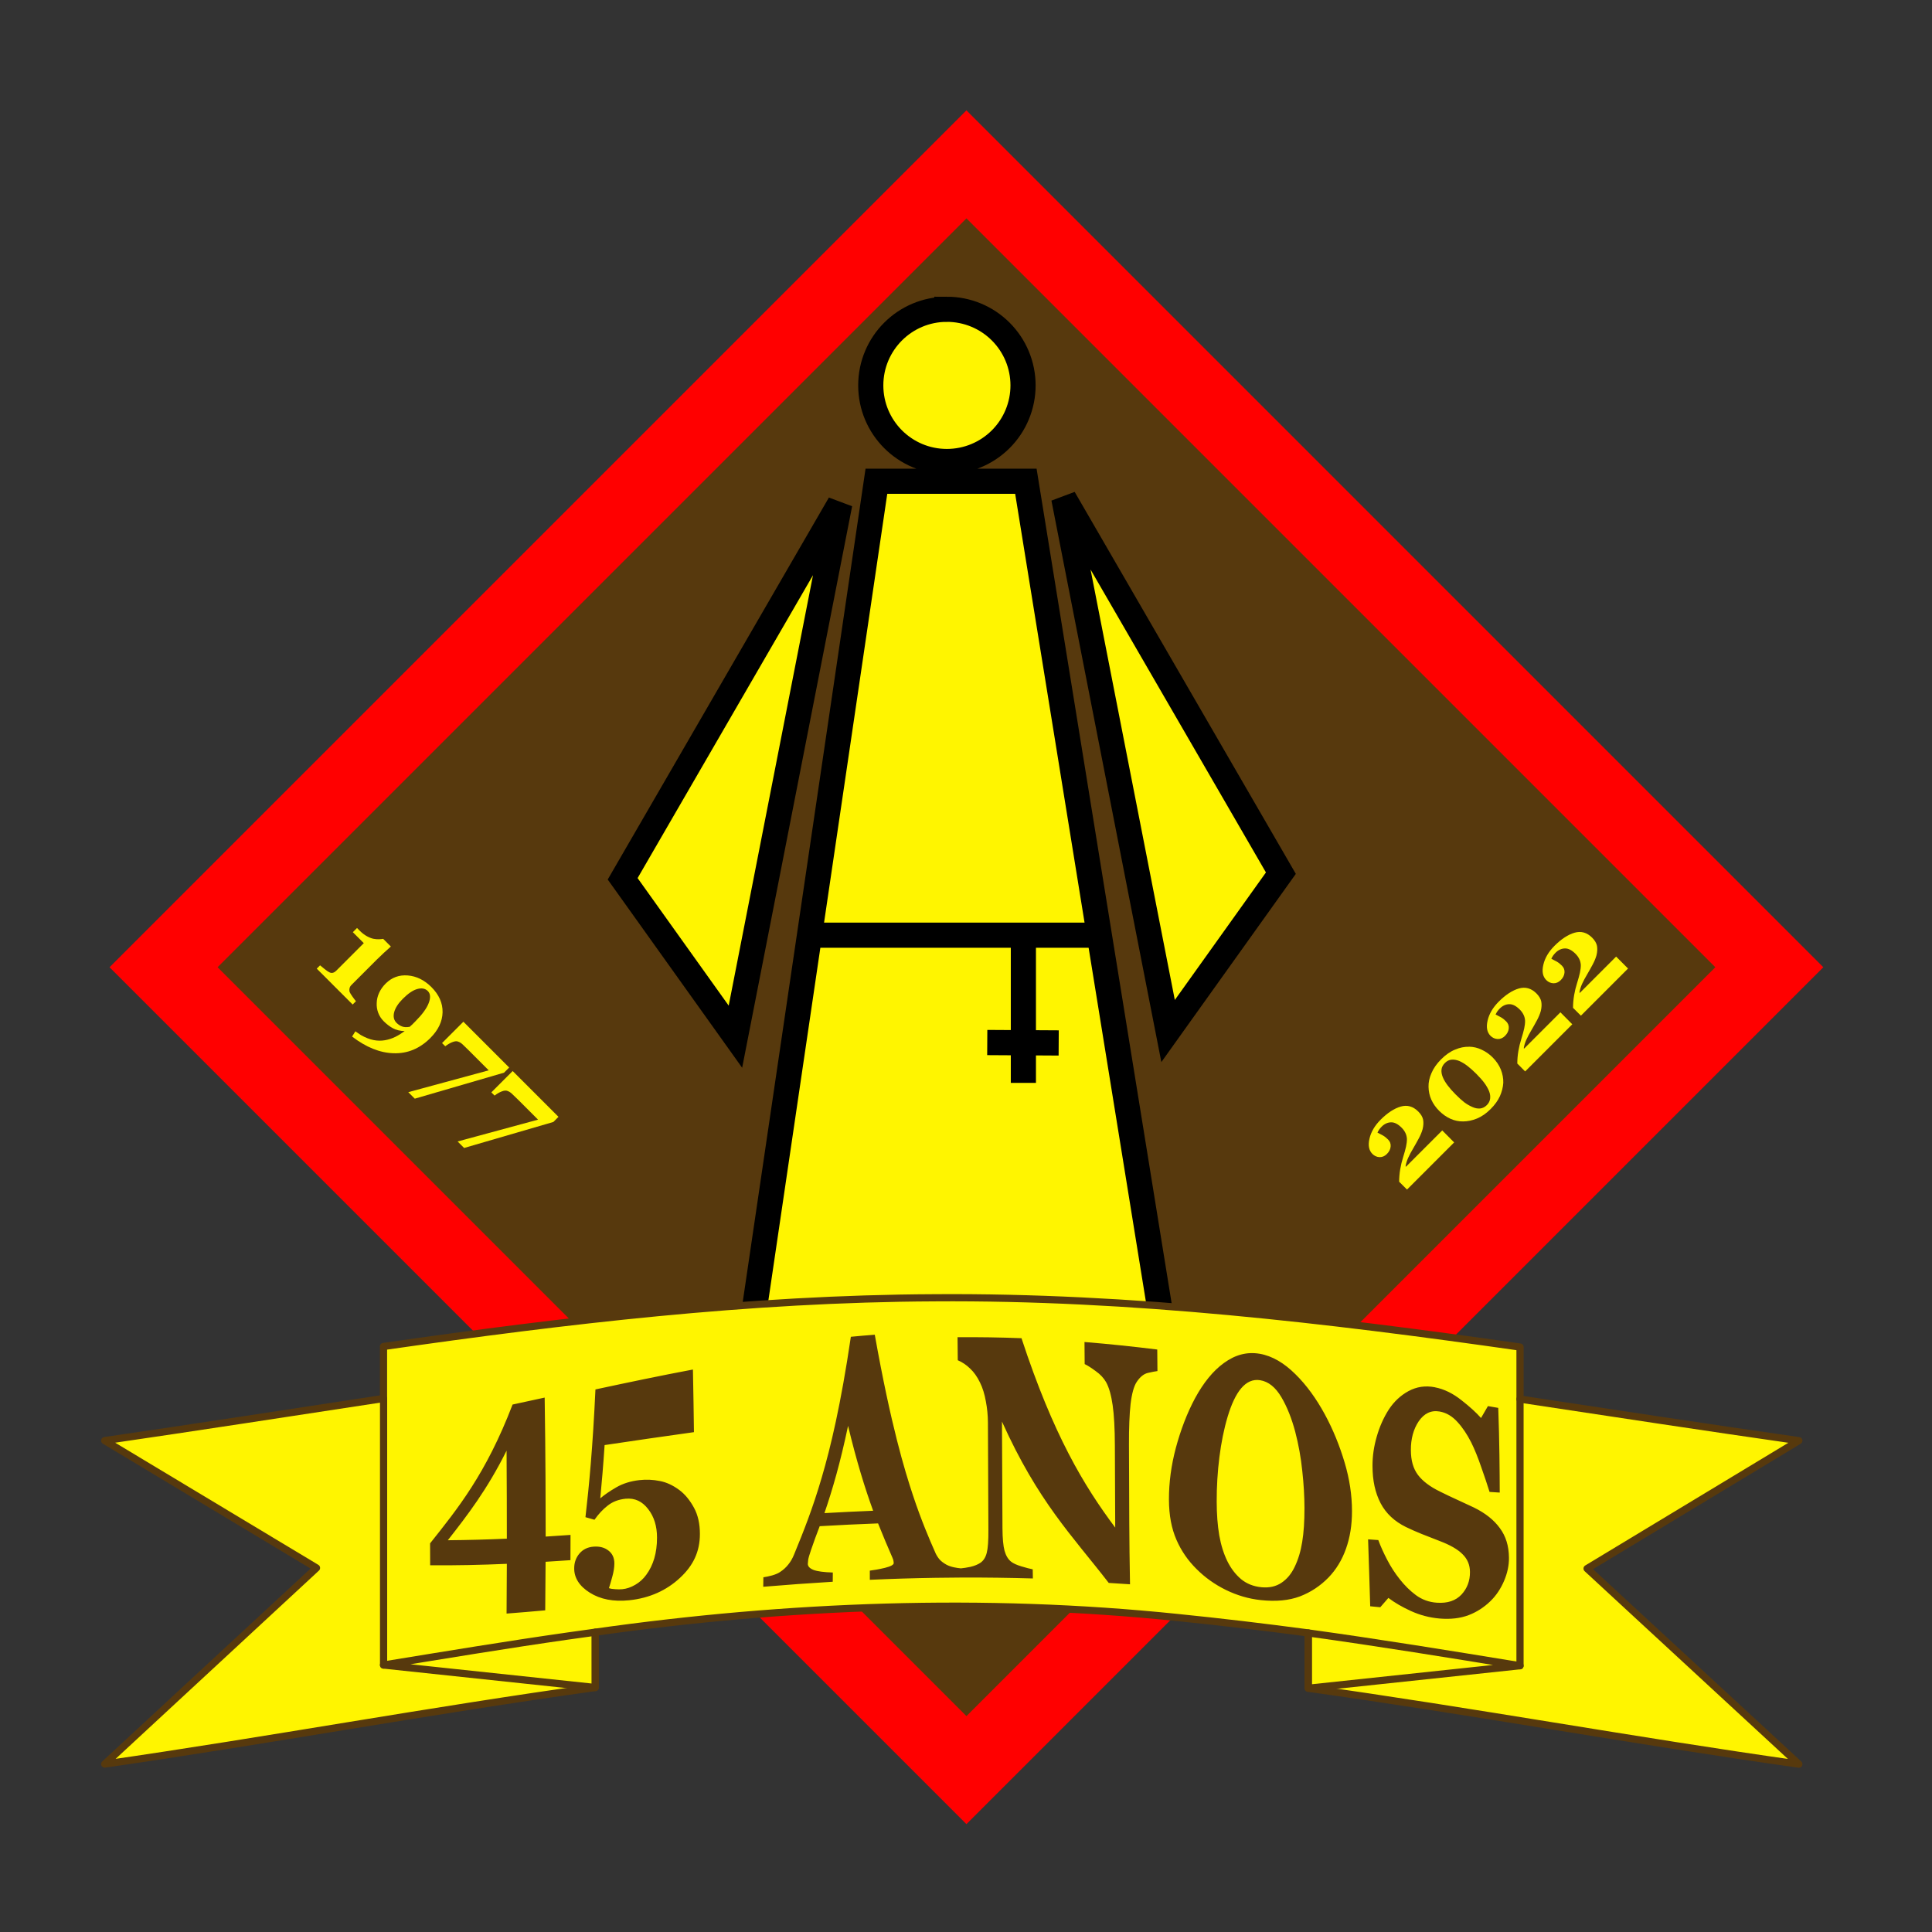
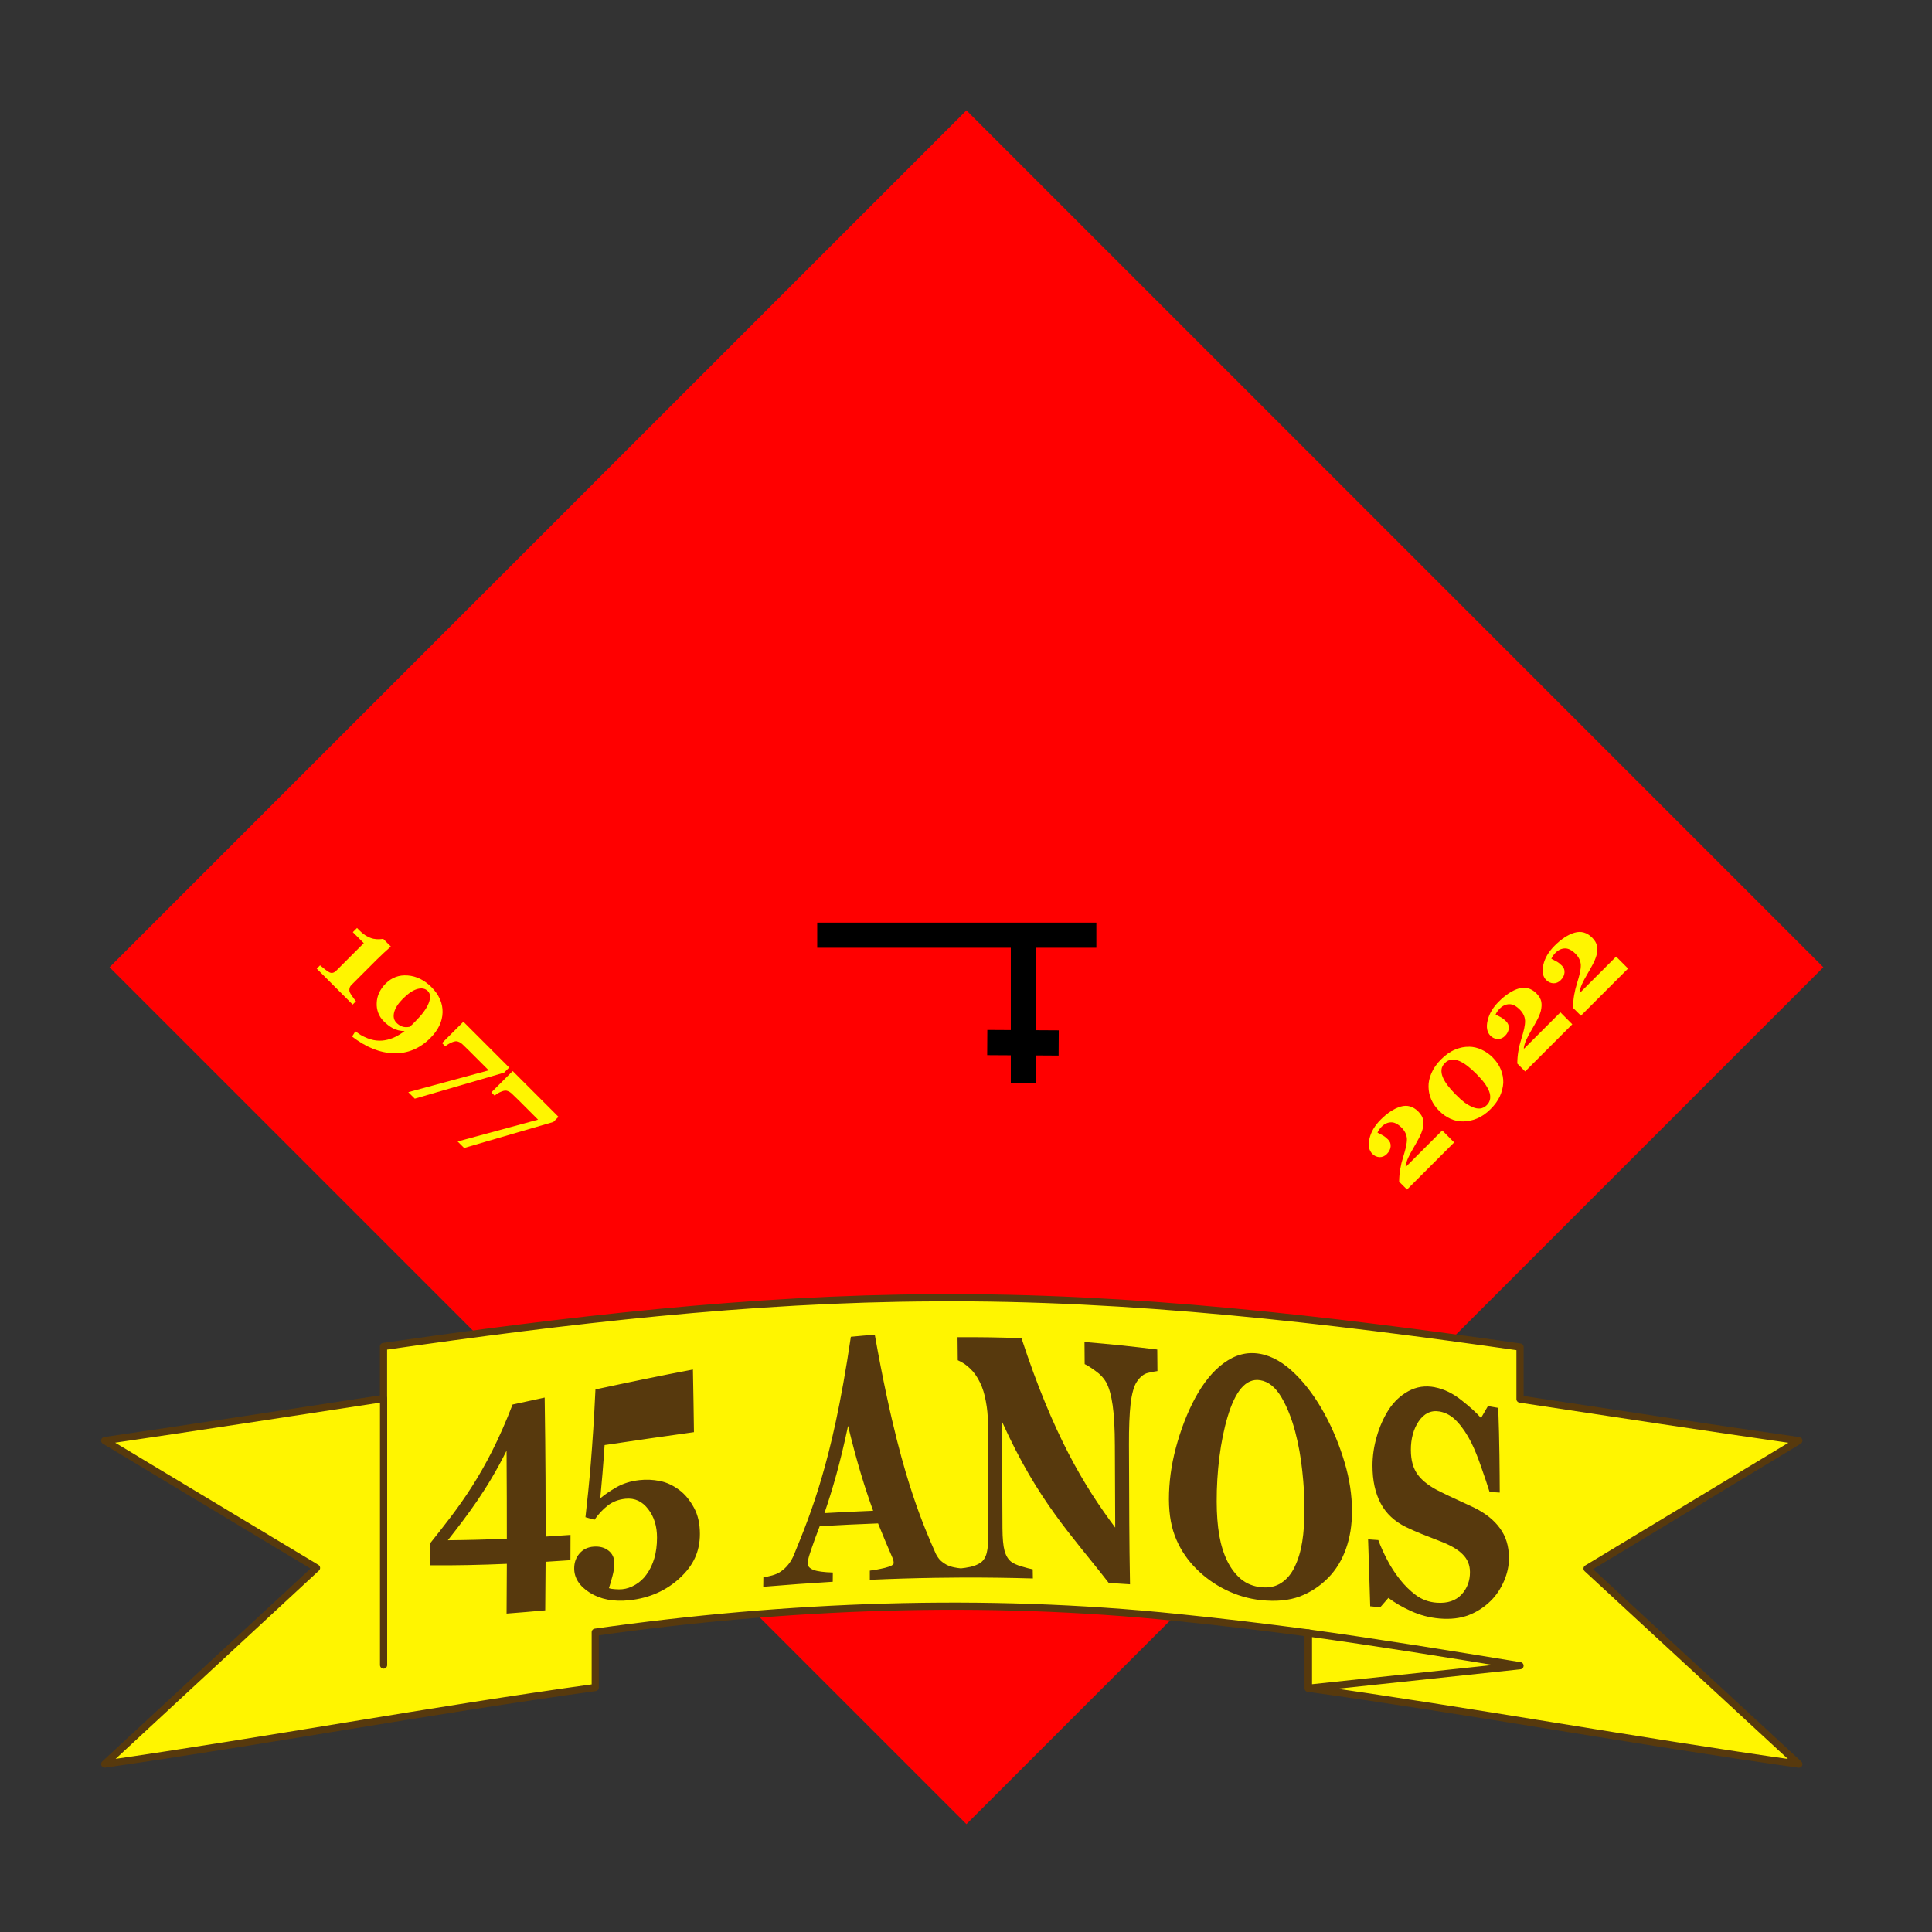
<svg xmlns="http://www.w3.org/2000/svg" xmlns:ns1="http://www.inkscape.org/namespaces/inkscape" xmlns:ns2="http://sodipodi.sourceforge.net/DTD/sodipodi-0.dtd" width="512" height="512" viewBox="0 0 135.467 135.467" version="1.1" id="svg5" ns1:version="1.1.2 (0a00cf5339, 2022-02-04)" ns2:docname="GEJA 45 Anos - Simbolo.svg">
  <rect x="0" y="0" width="135.467" height="135.467" fill="#333333" stroke="none" />
  <ns2:namedview id="namedview7" pagecolor="#ffffff" bordercolor="#666666" borderopacity="1.0" ns1:pageshadow="2" ns1:pageopacity="0.0" ns1:pagecheckerboard="0" ns1:document-units="px" showgrid="false" ns1:zoom="0.56123737" ns1:cx="244.99438" ns1:cy="486.4252" ns1:window-width="1920" ns1:window-height="1007" ns1:window-x="1280" ns1:window-y="0" ns1:window-maximized="1" ns1:current-layer="layer1" units="px" />
  <defs id="defs2" />
  <g ns1:label="Camada 1" ns1:groupmode="layer" id="layer1">
    <g id="g1575" transform="matrix(1.746,0,0,1.746,-52.849,-266.626)">
      <path d="m 69.08,157.138 34.412,34.412 -34.412,34.412 -34.412,-34.412 z" style="fill:#ff0000;fill-opacity:1;fill-rule:nonzero;stroke:none;stroke-width:0.249" id="path20" />
-       <path d="M 69.08,161.476 99.154,191.55 69.08,221.624 39.006,191.55 Z" style="fill:#57390d;fill-opacity:1;fill-rule:nonzero;stroke:none;stroke-width:0.249" id="path22" />
      <g id="g24" transform="matrix(0.249,0,0,0.249,-380.946,-164.564)">
-         <path d="m 1804.176,1324.062 c -6.778,0 -12.274,5.497 -12.274,12.274 0,6.781 5.496,12.277 12.274,12.277 3.258,0 6.383,-1.289 8.687,-3.593 2.305,-2.301 3.598,-5.426 3.598,-8.684 0,-3.254 -1.293,-6.379 -3.598,-8.68 -2.304,-2.304 -5.429,-3.597 -8.687,-3.594 z m -11.364,27.731 -23.191,157.344 h 72.758 l -25.461,-157.344 z m 30.219,2.734 16.824,85.938 18.192,-25.461 z m -36.125,0.911 -35.019,60.476 18.187,25.465 z" style="fill:#fff500;fill-opacity:1;fill-rule:evenodd;stroke:#000000;stroke-width:4.056;stroke-linecap:butt;stroke-linejoin:miter;stroke-miterlimit:4;stroke-dasharray:none;stroke-opacity:1" id="path26" />
-       </g>
+         </g>
      <g id="g28" transform="matrix(0.249,0,0,0.249,-380.946,-164.564)">
        <path d="m 1783.266,1425.008 h 45.019" style="fill:none;stroke:#000000;stroke-width:4.056;stroke-linecap:butt;stroke-linejoin:miter;stroke-miterlimit:4;stroke-dasharray:none;stroke-opacity:1" id="path30" />
      </g>
      <g id="g32" transform="matrix(0.249,0,0,0.249,-380.946,-164.564)">
        <path d="m 1816.516,1425.328 v 23.5" style="fill:none;stroke:#000000;stroke-width:4.056;stroke-linecap:butt;stroke-linejoin:miter;stroke-miterlimit:4;stroke-dasharray:none;stroke-opacity:1" id="path34" />
      </g>
      <g id="g36" transform="matrix(0.249,0,0,0.249,-380.946,-164.564)">
        <path d="m 1810.691,1442.32 11.52,0.067" style="fill:#fff500;fill-opacity:1;fill-rule:evenodd;stroke:#000000;stroke-width:4.068;stroke-linecap:butt;stroke-linejoin:miter;stroke-miterlimit:4;stroke-dasharray:none;stroke-opacity:1" id="path38" />
      </g>
      <g id="g40" transform="matrix(0.249,0,0,0.249,-380.946,-164.564)">
        <path d="m 1802.172,1483.488 c -29.844,0.121 -59.484,3.641 -88.856,7.856 0,2.797 0,5.59 0,8.386 -14.984,2.286 -29.961,4.606 -44.964,6.793 11.386,6.844 22.773,13.688 34.16,20.536 -11.387,10.543 -22.774,21.089 -34.16,31.632 26.437,-3.808 52.648,-8.675 79.117,-12.347 0,-2.973 0,-5.946 0,-8.922 30.972,-4.383 62.683,-5.598 93.898,-2.367 7.051,0.711 14.078,1.554 21.094,2.488 0,2.973 0,5.945 0,8.918 26.457,3.695 52.672,8.504 79.121,12.242 -11.387,-10.515 -22.77,-21.027 -34.152,-31.543 11.382,-6.875 22.765,-13.754 34.152,-20.629 -15.008,-2.148 -29.988,-4.437 -44.969,-6.703 0,-2.801 0,-5.598 0,-8.394 -31.211,-4.457 -62.718,-8.176 -94.441,-7.946 z" style="fill:#fff500;fill-opacity:1;fill-rule:evenodd;stroke:#57390d;stroke-width:1.16;stroke-linecap:round;stroke-linejoin:round;stroke-miterlimit:4;stroke-dasharray:none;stroke-opacity:1" id="path42" />
      </g>
      <g id="g44" transform="matrix(0.249,0,0,0.249,-380.946,-164.564)">
-         <path d="m 1743.137,1538.027 c -9.969,1.422 -19.891,3.071 -29.821,4.688 11.391,1.211 22.778,2.418 34.164,3.629 0,-2.973 -0.01,-5.946 -0.01,-8.922 -1.446,0.203 -2.891,0.402 -4.336,0.605 z" style="fill:none;stroke:#57390d;stroke-width:1.16;stroke-linecap:round;stroke-linejoin:round;stroke-miterlimit:4;stroke-dasharray:none;stroke-opacity:1" id="path46" />
-       </g>
+         </g>
      <g id="g48" transform="matrix(0.249,0,0,0.249,-380.946,-164.564)">
        <path d="m 1862.461,1546.461 c 11.383,-1.211 22.769,-2.422 34.152,-3.633 -11.363,-1.855 -22.73,-3.707 -34.152,-5.285 0,2.973 0,5.945 0,8.918 z" style="fill:none;stroke:#57390d;stroke-width:1.16;stroke-linecap:round;stroke-linejoin:round;stroke-miterlimit:4;stroke-dasharray:none;stroke-opacity:1" id="path50" />
      </g>
      <g id="g52" transform="matrix(0.249,0,0,0.249,-380.946,-164.564)">
        <path d="m 1713.328,1542.723 c 0,-14.328 0,-28.657 0,-42.985 0,14.328 0,28.657 0,42.985 z" style="fill:none;stroke:#57390d;stroke-width:1.16;stroke-linecap:round;stroke-linejoin:round;stroke-miterlimit:4;stroke-dasharray:none;stroke-opacity:1" id="path54" />
      </g>
      <g id="g56" transform="matrix(0.249,0,0,0.249,-380.946,-164.564)">
-         <path d="m 1896.613,1542.836 c 0,-14.332 0,-28.668 0,-43.004 0,14.336 0,28.672 0,43.004 z" style="fill:none;stroke:#57390d;stroke-width:1.16;stroke-linecap:round;stroke-linejoin:round;stroke-miterlimit:4;stroke-dasharray:none;stroke-opacity:1" id="path58" />
-       </g>
+         </g>
      <path d="m 80.858,207.073 c -0.513,-0.088 -0.985,0.04 -1.437,0.37 -0.446,0.32 -0.829,0.808 -1.155,1.405 -0.327,0.606 -0.587,1.298 -0.776,2.002 -0.187,0.701 -0.279,1.397 -0.278,2.071 0.003,0.645 0.102,1.162 0.301,1.621 0.198,0.455 0.469,0.841 0.806,1.174 0.338,0.339 0.733,0.621 1.174,0.838 0.443,0.217 0.911,0.358 1.404,0.411 0.615,0.065 1.134,0.017 1.577,-0.149 0.439,-0.169 0.821,-0.425 1.144,-0.756 0.307,-0.318 0.543,-0.703 0.703,-1.155 0.161,-0.453 0.242,-0.943 0.242,-1.511 0,-0.638 -0.097,-1.289 -0.295,-1.951 -0.195,-0.66 -0.463,-1.327 -0.803,-1.951 -0.331,-0.606 -0.723,-1.157 -1.176,-1.601 -0.451,-0.446 -0.924,-0.731 -1.434,-0.819 z m 7.037,1.345 c -0.387,-0.075 -0.735,-0.022 -1.06,0.153 -0.322,0.174 -0.584,0.424 -0.79,0.735 -0.214,0.332 -0.377,0.703 -0.489,1.098 -0.113,0.389 -0.169,0.777 -0.169,1.159 0,0.602 0.107,1.091 0.326,1.512 0.22,0.418 0.561,0.73 1.014,0.954 0.197,0.096 0.407,0.188 0.629,0.278 0.226,0.091 0.47,0.187 0.738,0.289 0.409,0.156 0.711,0.327 0.906,0.523 0.198,0.192 0.299,0.427 0.301,0.715 0.004,0.352 -0.11,0.66 -0.34,0.908 -0.229,0.244 -0.555,0.358 -0.987,0.328 -0.32,-0.021 -0.601,-0.126 -0.842,-0.303 -0.239,-0.177 -0.457,-0.393 -0.651,-0.641 -0.189,-0.238 -0.358,-0.497 -0.503,-0.777 -0.146,-0.281 -0.265,-0.543 -0.358,-0.795 -0.136,-0.01 -0.274,-0.019 -0.41,-0.029 0.025,0.865 0.06,1.685 0.085,2.688 0.134,0.013 0.269,0.026 0.404,0.039 0.108,-0.127 0.217,-0.252 0.326,-0.375 0.247,0.188 0.549,0.364 0.904,0.526 0.358,0.163 0.741,0.267 1.153,0.302 0.444,0.037 0.829,-0.009 1.163,-0.135 0.334,-0.127 0.626,-0.319 0.88,-0.566 0.231,-0.223 0.414,-0.501 0.547,-0.813 0.133,-0.314 0.198,-0.62 0.195,-0.926 -0.004,-0.482 -0.127,-0.868 -0.366,-1.191 -0.236,-0.326 -0.584,-0.603 -1.041,-0.827 -0.191,-0.092 -0.406,-0.192 -0.65,-0.302 -0.244,-0.11 -0.482,-0.224 -0.717,-0.341 -0.399,-0.195 -0.694,-0.417 -0.884,-0.67 -0.187,-0.253 -0.28,-0.576 -0.281,-0.995 -0.003,-0.445 0.103,-0.842 0.315,-1.155 0.217,-0.315 0.491,-0.452 0.836,-0.393 0.275,0.047 0.513,0.192 0.721,0.422 0.206,0.224 0.389,0.501 0.548,0.813 0.145,0.291 0.281,0.633 0.407,1.002 0.129,0.366 0.241,0.693 0.333,0.993 0.136,0.009 0.273,0.018 0.409,0.026 -0.004,-0.835 -0.009,-2.021 -0.06,-3.401 -0.138,-0.023 -0.277,-0.048 -0.414,-0.072 -0.092,0.164 -0.185,0.323 -0.278,0.478 -0.192,-0.218 -0.454,-0.456 -0.786,-0.715 -0.335,-0.266 -0.686,-0.444 -1.063,-0.517 z m -23.457,-2.027 c -0.401,2.722 -0.813,4.442 -1.172,5.661 -0.362,1.239 -0.734,2.175 -1.106,3.076 -0.061,0.155 -0.138,0.289 -0.232,0.405 -0.09,0.116 -0.2,0.217 -0.332,0.303 -0.077,0.053 -0.182,0.098 -0.316,0.137 -0.132,0.036 -0.249,0.061 -0.355,0.076 -0.003,0.126 -0.003,0.252 -0.005,0.381 0.932,-0.078 1.857,-0.146 2.791,-0.202 0,-0.003 0.003,-0.369 0.003,-0.371 -0.361,-0.011 -0.619,-0.045 -0.776,-0.104 -0.153,-0.062 -0.229,-0.144 -0.228,-0.244 0,-0.031 0.005,-0.086 0.015,-0.165 0.013,-0.08 0.051,-0.207 0.112,-0.387 0.052,-0.148 0.1,-0.286 0.168,-0.477 0.067,-0.179 0.128,-0.344 0.182,-0.483 0.782,-0.046 1.561,-0.083 2.344,-0.112 0.194,0.489 0.386,0.937 0.58,1.384 0.023,0.052 0.035,0.092 0.039,0.124 0.006,0.03 0.01,0.058 0.01,0.083 0,0.071 -0.117,0.134 -0.35,0.193 -0.234,0.056 -0.436,0.092 -0.61,0.113 0,0 0,0.367 0,0.368 0.878,-0.04 1.751,-0.066 2.629,-0.08 0.362,-0.006 0.724,-0.01 1.086,-0.011 0.947,-0.003 1.887,0.01 2.833,0.037 -0.003,-0.124 -0.004,-0.246 -0.006,-0.367 -0.112,-0.021 -0.263,-0.061 -0.453,-0.118 -0.19,-0.057 -0.328,-0.12 -0.415,-0.189 -0.12,-0.095 -0.208,-0.241 -0.264,-0.439 -0.053,-0.202 -0.08,-0.493 -0.083,-0.901 -0.011,-2.215 -0.008,-2.073 -0.02,-4.287 1.454,3.226 2.816,4.577 4.288,6.48 0.284,0.018 0.57,0.036 0.854,0.055 -0.034,-1.859 -0.031,-2.8 -0.042,-5.614 -0.003,-0.656 0.02,-1.229 0.065,-1.629 0.049,-0.409 0.132,-0.714 0.248,-0.887 0.133,-0.199 0.282,-0.32 0.448,-0.359 0.167,-0.038 0.294,-0.063 0.383,-0.074 0,0.016 -0.008,-0.882 -0.008,-0.865 -0.974,-0.121 -1.946,-0.222 -2.922,-0.302 0,0.015 0.006,0.873 0.007,0.887 0.113,0.052 0.26,0.146 0.444,0.282 0.183,0.129 0.321,0.277 0.415,0.441 0.121,0.214 0.208,0.532 0.265,0.928 0.057,0.388 0.087,0.956 0.089,1.616 0.006,1.438 0.007,2.339 0.014,3.299 -1.256,-1.679 -2.487,-3.718 -3.764,-7.606 -0.857,-0.033 -1.711,-0.046 -2.568,-0.039 0,0.008 0.009,0.918 0.009,0.924 0.186,0.08 0.353,0.193 0.498,0.337 0.149,0.136 0.28,0.323 0.394,0.556 0.108,0.218 0.186,0.474 0.236,0.758 0.054,0.278 0.081,0.561 0.083,0.847 0.007,1.16 0.013,3.142 0.019,4.301 0.003,0.452 -0.019,0.752 -0.066,0.933 -0.044,0.178 -0.126,0.312 -0.251,0.4 -0.108,0.073 -0.244,0.128 -0.407,0.166 -0.14,0.029 -0.267,0.05 -0.38,0.06 -0.082,-0.007 -0.171,-0.02 -0.269,-0.04 -0.118,-0.024 -0.223,-0.06 -0.313,-0.108 -0.119,-0.067 -0.21,-0.136 -0.275,-0.209 -0.064,-0.076 -0.118,-0.16 -0.161,-0.251 0,0 -0.017,-0.041 -0.017,-0.041 -0.229,-0.514 -0.564,-1.296 -0.894,-2.294 -0.329,-0.993 -0.882,-2.798 -1.53,-6.44 -0.32,0.024 -0.641,0.052 -0.961,0.083 z m -13.585,2.721 c -1.069,2.789 -2.204,4.178 -3.313,5.575 0,0.049 0.003,0.832 0.003,0.879 1.026,0.01 2.055,-0.014 3.08,-0.058 -0.003,0.597 -0.005,1.271 -0.011,1.998 0.517,-0.039 1.035,-0.083 1.552,-0.13 0.008,-0.703 0.013,-1.356 0.015,-1.95 0.332,-0.021 0.666,-0.042 0.998,-0.065 0.003,-0.334 0.003,-0.674 0.003,-1.014 -0.332,0.023 -0.666,0.046 -0.998,0.067 0,-1.214 -0.003,-3.185 -0.04,-5.582 -0.429,0.095 -0.858,0.188 -1.287,0.279 z m 3.328,-0.604 c -0.107,2.304 -0.255,3.873 -0.401,5.127 0.122,0.035 0.242,0.069 0.363,0.103 0.154,-0.221 0.329,-0.411 0.524,-0.563 0.195,-0.157 0.435,-0.252 0.724,-0.281 0.374,-0.036 0.673,0.108 0.908,0.417 0.237,0.302 0.356,0.69 0.355,1.145 0,0.314 -0.038,0.588 -0.11,0.834 -0.073,0.248 -0.18,0.467 -0.321,0.658 -0.122,0.169 -0.27,0.302 -0.44,0.4 -0.172,0.102 -0.346,0.162 -0.522,0.179 -0.088,0.008 -0.18,0.008 -0.278,0 -0.099,-0.004 -0.186,-0.017 -0.26,-0.042 0.035,-0.106 0.081,-0.261 0.134,-0.457 0.055,-0.196 0.083,-0.372 0.084,-0.531 0,-0.226 -0.077,-0.398 -0.235,-0.519 -0.155,-0.125 -0.355,-0.178 -0.599,-0.16 -0.236,0.018 -0.425,0.109 -0.568,0.276 -0.14,0.166 -0.21,0.361 -0.211,0.59 -0.003,0.387 0.206,0.719 0.627,0.983 0.424,0.266 0.945,0.369 1.583,0.304 0.82,-0.085 1.501,-0.4 2.033,-0.895 0.535,-0.493 0.805,-1.053 0.805,-1.769 0,-0.407 -0.079,-0.762 -0.238,-1.052 -0.16,-0.294 -0.355,-0.537 -0.589,-0.712 -0.256,-0.189 -0.517,-0.312 -0.788,-0.362 -0.268,-0.054 -0.539,-0.066 -0.814,-0.035 -0.356,0.04 -0.665,0.138 -0.928,0.29 -0.262,0.152 -0.477,0.299 -0.644,0.442 0.06,-0.622 0.12,-1.323 0.174,-2.139 1.208,-0.178 2.377,-0.353 3.588,-0.519 -0.009,-0.73 -0.022,-1.567 -0.041,-2.515 -1.315,0.248 -2.604,0.518 -3.913,0.799 v 0 z m 26.692,-0.374 c 0.34,0.054 0.622,0.29 0.854,0.681 0.23,0.388 0.416,0.863 0.555,1.383 0.136,0.52 0.232,1.057 0.286,1.59 0.058,0.53 0.086,1.018 0.087,1.479 0,0.541 -0.029,0.982 -0.091,1.361 -0.06,0.378 -0.161,0.708 -0.3,0.997 -0.13,0.277 -0.307,0.493 -0.531,0.643 -0.224,0.151 -0.493,0.211 -0.808,0.18 -0.322,-0.031 -0.594,-0.142 -0.816,-0.325 -0.222,-0.187 -0.409,-0.431 -0.556,-0.73 -0.143,-0.296 -0.251,-0.636 -0.321,-1.034 -0.067,-0.4 -0.101,-0.837 -0.102,-1.349 -0.004,-1.187 0.147,-2.442 0.44,-3.412 0.301,-1.001 0.72,-1.555 1.303,-1.464 z m -30.261,2.83 c 0.01,1.334 0.011,2.626 0.011,3.534 -0.789,0.035 -1.58,0.057 -2.37,0.063 0.789,-1.006 1.583,-2.038 2.359,-3.598 z m 13.714,-0.997 c 0.344,1.433 0.676,2.498 1.007,3.41 -0.653,0.026 -1.303,0.058 -1.956,0.095 0.321,-0.934 0.64,-2.031 0.949,-3.505 z" style="fill:#57390d;fill-opacity:1;fill-rule:nonzero;stroke:none;stroke-width:0.249" id="path60" />
      <path d="m 44.431,193.048 -1.442,-1.442 0.133,-0.132 c 0.039,0.033 0.101,0.084 0.187,0.152 0.086,0.067 0.146,0.109 0.183,0.125 0.047,0.025 0.091,0.033 0.136,0.023 0.047,-0.008 0.095,-0.038 0.148,-0.089 l 1.102,-1.103 -0.44,-0.44 0.168,-0.168 0.097,0.098 c 0.101,0.101 0.2,0.178 0.296,0.23 0.095,0.053 0.184,0.088 0.265,0.105 0.083,0.015 0.157,0.022 0.222,0.019 0.064,-0.002 0.122,-0.008 0.171,-0.016 l 0.308,0.308 c -0.081,0.07 -0.174,0.155 -0.28,0.253 -0.104,0.097 -0.197,0.185 -0.277,0.265 l -1.024,1.024 c -0.042,0.041 -0.068,0.087 -0.078,0.136 -0.011,0.049 -0.01,0.099 0.004,0.148 0.018,0.044 0.057,0.107 0.117,0.191 0.059,0.083 0.105,0.142 0.136,0.179 z" style="fill:#fff500;fill-opacity:1;fill-rule:nonzero;stroke:none;stroke-width:0.249" id="path84" />
      <path d="m 47.552,194.392 c -0.427,0.426 -0.918,0.629 -1.473,0.612 -0.553,-0.015 -1.11,-0.24 -1.671,-0.67 l 0.132,-0.21 0.218,0.148 c 0.181,0.103 0.352,0.171 0.51,0.202 0.158,0.031 0.31,0.033 0.456,0.008 0.15,-0.026 0.29,-0.072 0.421,-0.136 0.13,-0.065 0.254,-0.142 0.374,-0.23 -0.19,-0.008 -0.349,-0.047 -0.475,-0.117 -0.125,-0.068 -0.247,-0.162 -0.366,-0.28 -0.101,-0.101 -0.175,-0.216 -0.222,-0.343 -0.047,-0.128 -0.066,-0.257 -0.059,-0.39 0.003,-0.132 0.033,-0.266 0.093,-0.401 0.062,-0.137 0.15,-0.263 0.265,-0.378 0.246,-0.247 0.544,-0.356 0.892,-0.327 0.348,0.029 0.663,0.185 0.947,0.467 0.306,0.307 0.456,0.645 0.448,1.013 -0.008,0.368 -0.172,0.713 -0.491,1.032 z m -0.732,-0.538 c 0.015,-0.016 0.035,-0.035 0.058,-0.059 0.023,-0.023 0.045,-0.046 0.066,-0.066 0.28,-0.28 0.461,-0.528 0.541,-0.74 0.083,-0.215 0.071,-0.376 -0.035,-0.483 -0.104,-0.103 -0.245,-0.131 -0.421,-0.082 -0.174,0.047 -0.369,0.178 -0.584,0.394 -0.185,0.185 -0.3,0.363 -0.347,0.538 -0.045,0.176 -0.014,0.317 0.093,0.425 0.067,0.067 0.142,0.117 0.226,0.148 0.083,0.031 0.185,0.035 0.308,0.012 0.005,-0.006 0.015,-0.016 0.031,-0.031 0.017,-0.014 0.039,-0.031 0.062,-0.055 z" style="fill:#fff500;fill-opacity:1;fill-rule:nonzero;stroke:none;stroke-width:0.249" id="path86" />
      <path d="m 50.51,195.784 -3.584,1.044 -0.261,-0.261 3.23,-0.877 -0.799,-0.799 c -0.101,-0.101 -0.182,-0.179 -0.241,-0.234 -0.058,-0.057 -0.121,-0.098 -0.191,-0.121 -0.055,-0.023 -0.129,-0.017 -0.222,0.019 -0.092,0.034 -0.189,0.09 -0.292,0.168 l -0.129,-0.128 0.857,-0.857 1.839,1.839 z" style="fill:#fff500;fill-opacity:1;fill-rule:nonzero;stroke:none;stroke-width:0.249" id="path88" />
      <path d="m 52.491,197.764 -3.584,1.044 -0.261,-0.261 3.23,-0.876 -0.799,-0.799 c -0.101,-0.101 -0.182,-0.179 -0.242,-0.234 -0.057,-0.057 -0.121,-0.098 -0.191,-0.121 -0.054,-0.023 -0.128,-0.017 -0.222,0.019 -0.091,0.034 -0.189,0.089 -0.292,0.168 l -0.129,-0.129 0.857,-0.857 1.839,1.839 z" style="fill:#fff500;fill-opacity:1;fill-rule:nonzero;stroke:none;stroke-width:0.249" id="path90" />
      <path d="m 88.666,198.585 -1.893,1.893 -0.316,-0.315 c 0,-0.166 0.015,-0.333 0.043,-0.503 0.029,-0.169 0.068,-0.329 0.117,-0.483 0.052,-0.166 0.091,-0.308 0.117,-0.425 0.025,-0.117 0.037,-0.22 0.035,-0.312 -0.006,-0.087 -0.026,-0.167 -0.062,-0.238 -0.034,-0.072 -0.084,-0.141 -0.148,-0.206 -0.15,-0.15 -0.293,-0.223 -0.428,-0.218 -0.137,0.003 -0.263,0.061 -0.378,0.175 -0.036,0.037 -0.067,0.073 -0.093,0.109 -0.025,0.037 -0.051,0.08 -0.074,0.128 0.07,0.034 0.142,0.072 0.214,0.113 0.07,0.039 0.14,0.093 0.21,0.164 0.081,0.081 0.116,0.175 0.105,0.284 -0.01,0.109 -0.06,0.209 -0.152,0.3 -0.086,0.086 -0.183,0.127 -0.292,0.125 -0.111,-0.005 -0.207,-0.048 -0.288,-0.129 -0.142,-0.142 -0.181,-0.348 -0.117,-0.616 0.062,-0.27 0.212,-0.523 0.448,-0.76 0.276,-0.275 0.544,-0.45 0.806,-0.526 0.262,-0.075 0.497,-0.009 0.705,0.199 0.109,0.109 0.174,0.22 0.195,0.331 0.02,0.112 0.013,0.237 -0.02,0.374 -0.034,0.123 -0.085,0.245 -0.152,0.37 -0.065,0.123 -0.138,0.252 -0.218,0.39 -0.086,0.143 -0.156,0.275 -0.21,0.393 -0.053,0.117 -0.088,0.232 -0.105,0.343 l 0.016,0.015 1.457,-1.457 z" style="fill:#fff500;fill-opacity:1;fill-rule:nonzero;stroke:none;stroke-width:0.249" id="path92" />
      <path d="m 89.261,194.741 c 0.179,0.003 0.349,0.043 0.51,0.121 0.164,0.076 0.31,0.178 0.44,0.308 0.15,0.151 0.261,0.315 0.331,0.491 0.07,0.177 0.102,0.354 0.097,0.53 -0.011,0.182 -0.057,0.361 -0.136,0.538 -0.081,0.177 -0.205,0.349 -0.37,0.514 -0.177,0.177 -0.36,0.304 -0.549,0.382 -0.19,0.078 -0.376,0.117 -0.557,0.117 -0.174,0.003 -0.343,-0.032 -0.506,-0.105 -0.166,-0.075 -0.318,-0.181 -0.456,-0.319 -0.137,-0.137 -0.242,-0.286 -0.315,-0.448 -0.072,-0.161 -0.11,-0.333 -0.113,-0.518 -0.005,-0.176 0.034,-0.36 0.117,-0.549 0.081,-0.192 0.21,-0.378 0.39,-0.557 0.182,-0.181 0.369,-0.312 0.561,-0.389 0.189,-0.08 0.375,-0.118 0.557,-0.113 z m 0.81,1.792 c -0.047,-0.114 -0.111,-0.226 -0.191,-0.335 -0.081,-0.109 -0.19,-0.232 -0.327,-0.37 -0.125,-0.125 -0.243,-0.23 -0.355,-0.316 -0.112,-0.086 -0.222,-0.152 -0.331,-0.199 -0.111,-0.044 -0.215,-0.06 -0.312,-0.051 -0.095,0.011 -0.183,0.055 -0.261,0.133 -0.08,0.081 -0.126,0.169 -0.136,0.265 -0.01,0.097 0.007,0.198 0.051,0.304 0.042,0.104 0.107,0.214 0.195,0.331 0.089,0.117 0.195,0.238 0.319,0.362 0.127,0.128 0.242,0.232 0.343,0.312 0.103,0.078 0.215,0.143 0.335,0.195 0.103,0.047 0.204,0.066 0.304,0.059 0.101,-0.01 0.192,-0.056 0.273,-0.136 0.075,-0.075 0.119,-0.161 0.132,-0.257 0.013,-0.096 0,-0.195 -0.039,-0.296 z" style="fill:#fff500;fill-opacity:1;fill-rule:nonzero;stroke:none;stroke-width:0.249" id="path94" />
      <path d="m 93.41,193.841 -1.893,1.893 -0.315,-0.316 c 0,-0.166 0.014,-0.333 0.043,-0.502 0.029,-0.169 0.068,-0.329 0.117,-0.483 0.052,-0.166 0.091,-0.308 0.117,-0.425 0.025,-0.117 0.037,-0.22 0.035,-0.312 -0.006,-0.088 -0.026,-0.168 -0.062,-0.238 -0.034,-0.072 -0.084,-0.141 -0.148,-0.206 -0.15,-0.15 -0.293,-0.223 -0.429,-0.218 -0.137,0.003 -0.263,0.061 -0.378,0.175 -0.036,0.037 -0.067,0.073 -0.093,0.109 -0.025,0.037 -0.051,0.08 -0.074,0.129 0.07,0.034 0.142,0.072 0.214,0.113 0.07,0.039 0.14,0.093 0.21,0.164 0.081,0.081 0.116,0.176 0.105,0.284 -0.01,0.109 -0.06,0.209 -0.152,0.3 -0.086,0.086 -0.183,0.128 -0.292,0.125 -0.111,-0.005 -0.207,-0.048 -0.288,-0.128 -0.142,-0.142 -0.181,-0.348 -0.117,-0.616 0.062,-0.27 0.212,-0.523 0.448,-0.76 0.276,-0.275 0.545,-0.45 0.807,-0.526 0.262,-0.075 0.497,-0.009 0.705,0.198 0.109,0.109 0.173,0.22 0.195,0.331 0.02,0.112 0.014,0.237 -0.019,0.374 -0.034,0.123 -0.085,0.245 -0.152,0.37 -0.065,0.123 -0.138,0.252 -0.218,0.389 -0.086,0.143 -0.156,0.275 -0.21,0.394 -0.053,0.117 -0.088,0.232 -0.105,0.343 l 0.015,0.015 1.457,-1.457 z" style="fill:#fff500;fill-opacity:1;fill-rule:nonzero;stroke:none;stroke-width:0.249" id="path96" />
      <path d="m 95.649,191.602 -1.893,1.893 -0.316,-0.315 c 0,-0.166 0.015,-0.333 0.043,-0.503 0.029,-0.169 0.068,-0.329 0.117,-0.483 0.052,-0.166 0.091,-0.308 0.117,-0.425 0.025,-0.117 0.037,-0.22 0.035,-0.312 -0.006,-0.088 -0.026,-0.168 -0.062,-0.238 -0.034,-0.072 -0.084,-0.141 -0.148,-0.206 -0.15,-0.15 -0.293,-0.223 -0.429,-0.218 -0.137,0.003 -0.263,0.061 -0.378,0.175 -0.036,0.037 -0.067,0.073 -0.093,0.109 -0.025,0.037 -0.051,0.08 -0.074,0.129 0.07,0.034 0.142,0.072 0.214,0.113 0.07,0.039 0.14,0.093 0.21,0.164 0.081,0.081 0.116,0.175 0.105,0.284 -0.01,0.109 -0.06,0.209 -0.152,0.3 -0.086,0.086 -0.183,0.127 -0.292,0.125 -0.111,-0.005 -0.207,-0.048 -0.288,-0.129 -0.142,-0.142 -0.181,-0.348 -0.117,-0.616 0.062,-0.27 0.212,-0.523 0.448,-0.76 0.276,-0.275 0.544,-0.45 0.806,-0.526 0.262,-0.075 0.497,-0.009 0.705,0.199 0.109,0.109 0.173,0.22 0.195,0.331 0.02,0.112 0.014,0.237 -0.019,0.374 -0.034,0.123 -0.085,0.245 -0.152,0.37 -0.065,0.123 -0.138,0.252 -0.218,0.39 -0.086,0.143 -0.156,0.275 -0.21,0.393 -0.053,0.117 -0.088,0.232 -0.105,0.343 l 0.016,0.016 1.457,-1.457 z" style="fill:#fff500;fill-opacity:1;fill-rule:nonzero;stroke:none;stroke-width:0.249" id="path98" />
    </g>
  </g>
</svg>